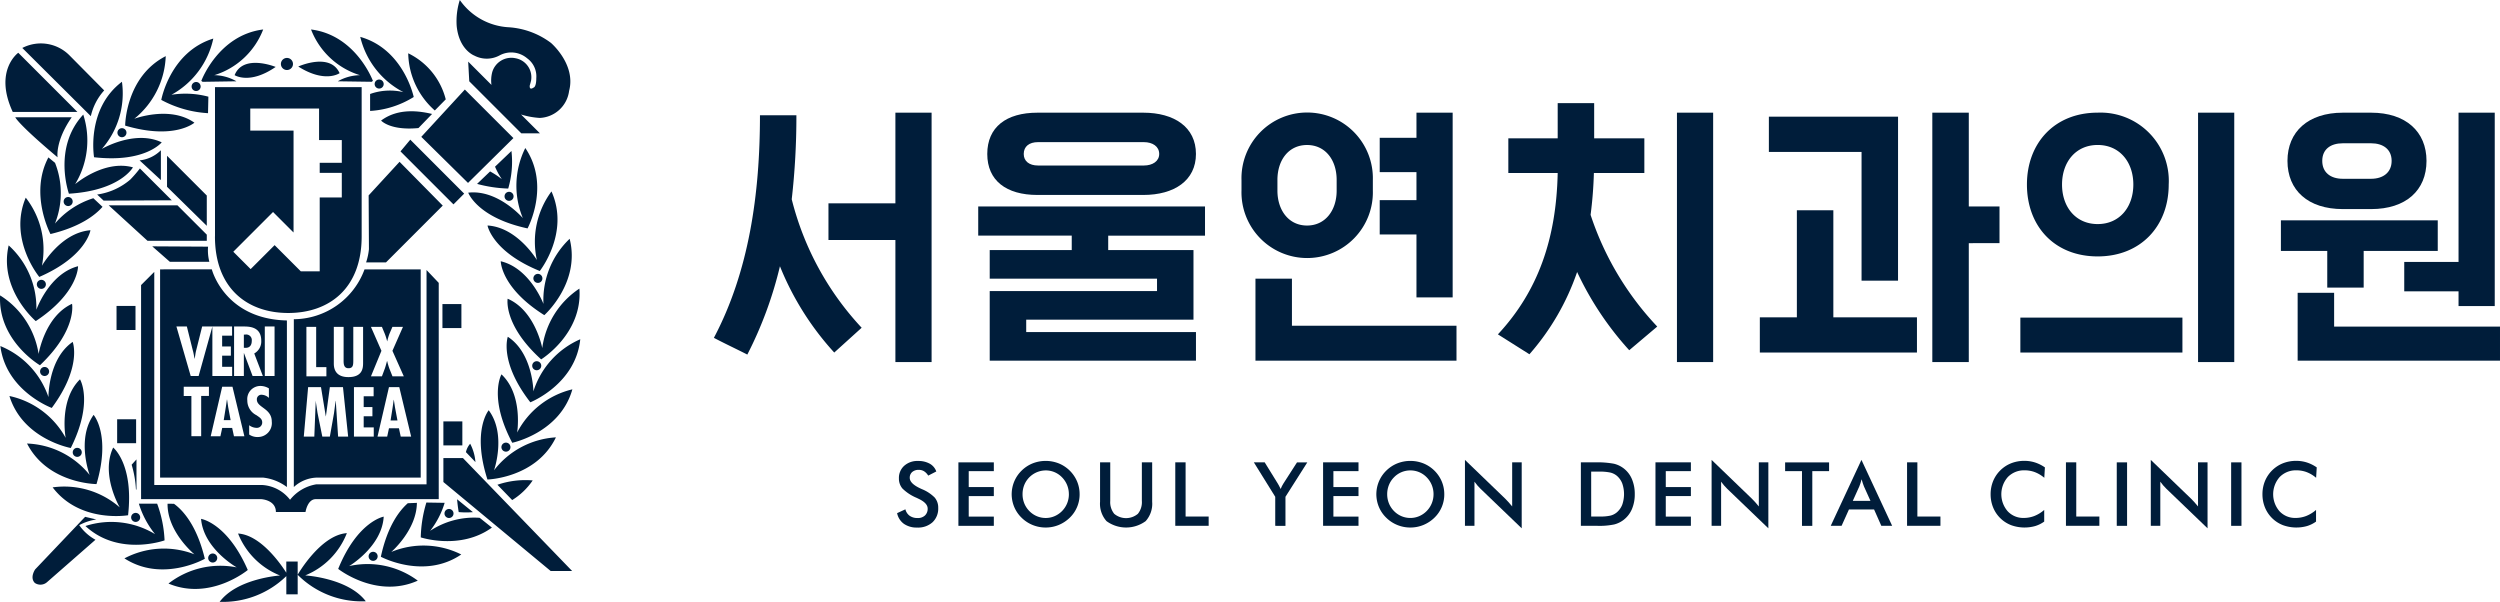
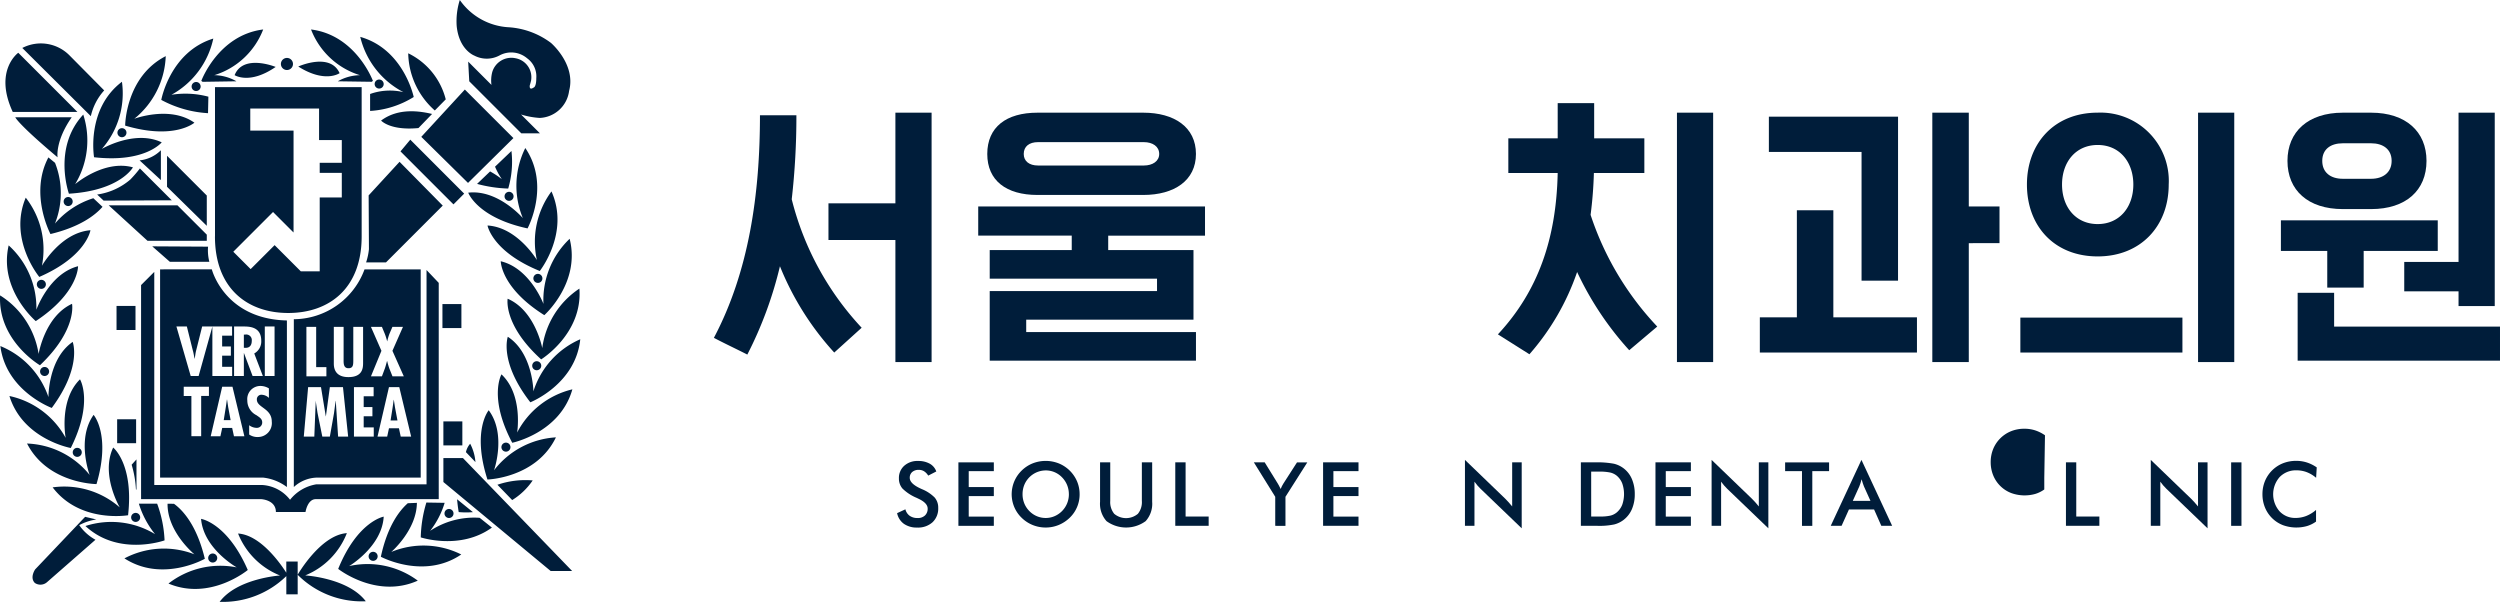
<svg xmlns="http://www.w3.org/2000/svg" width="276.751" height="66.636" viewBox="0 0 276.751 66.636">
  <defs>
    <clipPath id="clip-path">
      <rect id="사각형_11494" data-name="사각형 11494" width="276.751" height="66.636" fill="#001d3a" />
    </clipPath>
  </defs>
  <g id="그룹_29951" data-name="그룹 29951" transform="translate(0 0)">
    <g id="그룹_29627" data-name="그룹 29627" transform="translate(0 0)" clip-path="url(#clip-path)">
      <path id="패스_19716" data-name="패스 19716" d="M37.594,8.1c-1.046-2.34-4.575-.735-4.575-.735,2.968,1.886,4.575.735,4.575.735M31.76,7.752a.669.669,0,1,0-.664-.668.67.67,0,0,0,.664.668m8.078.574A5.074,5.074,0,0,0,37.393,9l3.755.055c.065-.051.065-.051.134-.1,0,0-1.874-5.069-6.85-5.691a8.483,8.483,0,0,0,5.406,5.058m2.636.983a.5.5,0,1,0-.5.5.5.5,0,0,0,.5-.5M22.418,9.059,26.174,9a5.091,5.091,0,0,0-2.446-.678,8.478,8.478,0,0,0,5.406-5.058c-4.977.622-6.849,5.691-6.849,5.691.067.049.068.049.133.1m-1.206.523a.5.5,0,1,0,.5-.5.5.5,0,0,0-.5.5m.309,4.006c-2.708-1.924-6.656-.434-6.656-.434a9.327,9.327,0,0,0,3.482-6.934c-4.465,2.288-4.491,7.69-4.491,7.69,5.461,1.618,7.665-.322,7.665-.322m1.507-1.053.04-1.827a9.842,9.842,0,0,0-4.09-.211,9.331,9.331,0,0,0,4.634-6.222c-4.792,1.478-5.758,6.79-5.758,6.79a12.379,12.379,0,0,0,5.174,1.469M44.655,10.2a6.532,6.532,0,0,0-3.684.205l0,1.878a10.268,10.268,0,0,0,4.828-1.545S44.7,5.45,39.88,4.083A9.337,9.337,0,0,0,44.655,10.2M25.972,8.319s1.648,1.089,4.544-.908c0,0-3.587-1.475-4.544.908M51.078,33.662h-2.1v2.656h2.1Zm-5.659-18.2L44.335,16.76,50.2,22.626l1.185-1.189Zm11.417-.176L51.458,9.913,46.637,15.15l5.173,5.1ZM13,14.691a.5.5,0,1,0,.5-.5.5.5,0,0,0-.5.5m39.812,5.668a14.911,14.911,0,0,0,3.447.516,10.51,10.51,0,0,0,.359-4.16L54.8,18.453a7.991,7.991,0,0,0,.753,1.382,9.342,9.342,0,0,0-1.3-.857ZM51.182,46.651h-2.1v2.656h2.1ZM48.13,12.235,49.344,11a7.788,7.788,0,0,0-4.154-5.1,8.657,8.657,0,0,0,2.94,6.329m10.915,18.59a.5.5,0,1,0,.5-.5.5.5,0,0,0-.5.5M52.507,6.156a2.973,2.973,0,0,0,2.83-.04,2.715,2.715,0,0,1,3.012.334,2.469,2.469,0,0,1,1.019,2.205c0,.962-.277,1.027-.277,1.027-.581.4-.435-.276-.435-.276.017-.007.132-.473.132-.473a2.135,2.135,0,0,0-1.719-2.484A2.2,2.2,0,0,0,54.487,8a3.654,3.654,0,0,0-.082,1.4L51.828,6.821,51.947,9l5.763,5.762h2.062L57.68,12.673a8.664,8.664,0,0,0,2.074.383A3.428,3.428,0,0,0,63,10.061c.779-2.938-2.013-5.314-2.013-5.314a8.719,8.719,0,0,0-4.668-1.728A7.069,7.069,0,0,1,50.9,0a7.806,7.806,0,0,0-.345,2.884c.265,2.649,1.95,3.271,1.95,3.271M59.753,30s3.35-4.23,1.295-8.808a9.347,9.347,0,0,0-1.615,7.593s-2.151-3.627-5.465-3.82c0,0,.509,2.887,5.785,5.036m-3.4-7.765a.5.5,0,1,0-.5-.5.5.5,0,0,0,.5.5M46.324,14.177l1.508-1.561c-1.282-.3-3.7-.722-5.644.732,0,0,1,1.132,4.136.829M58.4,25.287s2.57-4.75-.249-8.9a9.348,9.348,0,0,0-.272,7.758s-2.747-3.2-6.047-2.814c0,0,1,2.758,6.569,3.956m-17.595,36.3a.5.5,0,1,0,.5-.5.5.5,0,0,0-.5.5m2.5-.475s2.819-2.423,2.844-5.444l-1.006.04c-.912.8-2.244,2.494-2.983,5.925,0,0,4.756,2.568,8.9-.252A9.337,9.337,0,0,0,43.3,61.11m-4.643,1.552s3.63-2.153,3.819-5.469c0,0-2.893.507-5.038,5.785,0,0,4.234,3.353,8.81,1.3a9.332,9.332,0,0,0-7.59-1.612M33.787,63.7a8.3,8.3,0,0,0,4.61-4.681c-2.934.208-5.447,4.611-5.447,4.611a10.014,10.014,0,0,0,7.543,2.932c-1.956-2.581-6.706-2.862-6.706-2.862m-2.094-1.537V63.4c-.572-.9-2.812-4.176-5.339-4.337A8.312,8.312,0,0,0,31,63.708s-4.747.315-6.685,2.916a10.045,10.045,0,0,0,7.381-2.848v2.017h1.257V62.161ZM49.083,50.708v2.653l11.874,9.848h2.376l-12.085-12.5ZM47.61,58.775a9.521,9.521,0,0,0,1.613-3.11L47.2,55.632a14.313,14.313,0,0,0-.621,3.857s4.374,1.451,7.876-1.084L53.1,57.323a8.835,8.835,0,0,0-5.493,1.451m-23.559,3a.5.5,0,1,0-.5.5.5.5,0,0,0,.5-.5m33.2-13.893s.683-4.162-1.734-6.438c0,0-1.469,2.538,1.192,7.573,0,0,5.292-1.087,6.656-5.916a9.336,9.336,0,0,0-6.114,4.781m-4.9,8.81L50.6,55.268c.037.448.094.916.179,1.421a8.926,8.926,0,0,0,1.573.006m-2.647.649a.5.5,0,1,0-.5-.5.5.5,0,0,0,.5.5M8.052,50.077a.5.5,0,0,0,.5.5.5.5,0,0,0,0-1,.5.5,0,0,0-.5.5M4.424,40.434c4.133-3.923,3.551-6.8,3.551-6.8-3.016,1.379-3.7,5.546-3.7,5.546A9.341,9.341,0,0,0,.01,32.7c-.251,5.015,4.415,7.738,4.415,7.738m.012.687a.5.5,0,1,0,.5-.5.5.5,0,0,0-.5.5m7.1-31.112L7.682,6.121A4.459,4.459,0,0,0,2.469,5.31l7.586,7.551a6.309,6.309,0,0,1,1.479-2.851M8.57,12.393,2.022,5.842S-.717,7.8,1.412,12.393ZM5.73,45.159c3.389-4.575,2.316-7.309,2.316-7.309-2.729,1.886-2.682,6.11-2.682,6.11A9.341,9.341,0,0,0,.04,38.309c.624,4.983,5.69,6.85,5.69,6.85M8.768,58.137a5.793,5.793,0,0,1,1.9-.631l-1.247-.292-.119.158a1.828,1.828,0,0,1,.119-.158l-5.53,5.82s-.629.905-.033,1.5a1.1,1.1,0,0,0,1.325-.068l5.385-4.713a5.34,5.34,0,0,1-1.8-1.618m10.491-2.365-.71-.006c-.039,3.13,2.974,5.6,2.974,5.6a9.341,9.341,0,0,0-7.748.449c4.212,2.721,8.9.046,8.9.046-.912-3.808-2.512-5.438-3.417-6.089M7.837,49.593c2.542-5.1,1.019-7.6,1.019-7.6-2.367,2.331-1.587,6.48-1.587,6.48a9.331,9.331,0,0,0-6.225-4.634c1.479,4.793,6.793,5.756,6.793,5.756m14.421,7.84c.269,3.306,3.945,5.375,3.945,5.375A9.345,9.345,0,0,0,18.651,64.6c4.621,1.949,8.778-1.5,8.778-1.5-2.272-5.219-5.171-5.661-5.171-5.661M10.414,17.408c5.657.642,7.488-1.649,7.488-1.649-3-1.423-6.627.728-6.627.728A9.332,9.332,0,0,0,13.5,9.052c-4,3.026-3.087,8.355-3.087,8.355m.269,36.185c1.616-5.458-.32-7.664-.32-7.664-1.922,2.708-.435,6.654-.435,6.654A9.33,9.33,0,0,0,2.994,49.1c2.288,4.466,7.688,4.489,7.688,4.489m41.367-4.469a2.1,2.1,0,0,0-.471.933l1.053,1.1a5.18,5.18,0,0,0-.582-2.029M16.855,27.271,18.8,28.98h4.374a5.1,5.1,0,0,1-.141-1.673ZM27.706,14.462V12.016h7.615V15.51h2.516v2.514H35.392v1.117h2.445v2.722H35.392v8.175H33.3l-2.9-2.9-2.654,2.652-1.92-1.921,4.4-4.4,2.27,2.27V14.462ZM23.795,26.173c0,5.8,3.634,8.476,8.117,8.476s8.124-2.67,8.124-8.476V9.644H23.8s0,10.738,0,16.529M17.81,16.634a3.885,3.885,0,0,1-2.359,1.12l2.359,2.182Zm20.765,24.13c.528,0,.528-.4.535-.807V36.183h1.084v3.995c0,.579-.067,1.569-1.626,1.569-1.012,0-1.615-.475-1.615-1.5V36.183h1.084v3.543c0,.416-.051,1.038.538,1.038m2.786,2.09V43.87h-1.1v1.191h.966V46.08h-.966v1.234h1.114v1.02H39.183V42.854Zm-.3-6.671h1.217l.315.76a6.429,6.429,0,0,1,.263.836h.011a6.129,6.129,0,0,1,.249-.836l.326-.76h1.168l-1.168,2.653L44.7,41.658H43.446l-.347-.866a8.175,8.175,0,0,1-.24-.823h-.015c-.079.272-.144.545-.24.823l-.323.866H41.065l1.16-2.822Zm3.3,12.15-.2-.926h-1.1l-.2.926H41.791l1.268-5.479H44.2l1.314,5.479Zm-6.932,0-.259-3.949h-.017l-.177,1.351-.462,2.6H35.68l-.531-2.625-.184-1.223v-.1h-.012l-.158,3.949H33.629l.48-5.479h1.425l.531,3.235h.011l.439-3.235h1.454l.572,5.479Zm-3.51-12.15H35v4.46h1.132v1.015H33.92Zm-1.392-.844V53.916a3.926,3.926,0,0,1,2.516-1.044H46.572V29.82H40.354a8.4,8.4,0,0,1-7.826,5.519m-4.657,2.387a.618.618,0,0,0-.73-.686h-.146V38.5l.19.007c.493,0,.686-.33.686-.779M43.6,44.263h-.015l-.118.826-.231,1.461H44l-.276-1.461Zm-29.164-24.4h.006a7.164,7.164,0,0,1-3.688,1.672l.718.675,7.543-.035-2.341-2.34h0l-1.186-1.188a13.368,13.368,0,0,1-1.049,1.216M56.508,49.5a.5.5,0,1,0-.5.5.5.5,0,0,0,.5-.5m2.908-8.512a.5.5,0,1,0,0-1,.5.5,0,0,0,0,1m-3.2-3.708s-1,2.76,2.494,7.255c0,0,5.02-1.988,5.526-6.979a9.339,9.339,0,0,0-5.188,5.769S59,39.106,56.22,37.284m3.808,1.249s-.78-4.155-3.831-5.462c0,0-.511,2.89,3.71,6.713,0,0,4.606-2.834,4.233-7.835a9.352,9.352,0,0,0-4.112,6.585M54.1,45.416s-1.884,2.248-.139,7.668c0,0,5.4-.152,7.579-4.667a9.33,9.33,0,0,0-6.851,3.647s1.4-3.984-.589-6.648m6.057-11.78s-1.49-3.949-4.724-4.714c0,0,0,2.934,4.822,5.966,0,0,4.038-3.589,2.805-8.452a9.35,9.35,0,0,0-2.9,7.2M56.7,55.359a7.538,7.538,0,0,0,2.27-2.175,9.575,9.575,0,0,0-3.906.48Zm-31.44-10.3-.125-.833h-.014L25,45.055l-.234,1.458h.764ZM9.219,12.684C5.8,16.36,7.63,21.444,7.63,21.444c5.684-.347,7.087-2.918,7.087-2.918-3.2-.883-6.4,1.863-6.4,1.863a9.326,9.326,0,0,0,.9-7.705M30.545,56.679H33.82s.215-1.423,1.141-1.423H48.568V31.315l-1.35-1.423V53.614H35.031a4.672,4.672,0,0,0-2.922,1.712,4.208,4.208,0,0,0-3.131-1.638h-11.9V30.1l-1.461,1.46V55.255H28.9s1.641.071,1.641,1.423M5.079,31.479a.5.5,0,1,0-.5.5.5.5,0,0,0,.5-.5m-.439-2.051A9.325,9.325,0,0,0,2.85,21.882c-1.949,4.621,1.5,8.775,1.5,8.775,5.224-2.272,5.663-5.169,5.663-5.169-3.309.265-5.375,3.939-5.375,3.939M.959,27.165c-1.121,4.889,3,8.382,3,8.382,4.749-3.141,4.681-6.076,4.681-6.076-3.214.836-4.613,4.818-4.613,4.818A9.325,9.325,0,0,0,.959,27.165m5.414-9.75s-.284-1.776,1.568-4.434H1.69s.268.726,4.684,4.434m16.518,9.242v-.679l-3.25-3.249H12.03l4.3,3.928ZM15.047,54.142c.021.227.061-.051.061-.051V50.856l-.535.589a11.58,11.58,0,0,1,.474,2.7m-8-31.834a.5.5,0,1,0,.5-.5.5.5,0,0,0-.5.5m7.971,35.467a.5.5,0,1,0-.5-.5.5.5,0,0,0,.5.5m3.472-37.1L22.891,25V21.646l-4.4-4.4ZM15.068,46.412h-2.1v2.652h2.1Zm29.163-28.5-3.422,3.719.033,5.949a6.73,6.73,0,0,1-.316,1.471h2.2l6.286-6.29ZM25.691,36.144v1.019h-1.1v1.192h.966v1.017h-.966v1.235H25.7v1.016h-2.19V36.155l-1.521,5.468H21.11l-1.581-5.479h1.156l.656,2.635c.094.308.13.622.2.933h.011c.06-.316.083-.626.17-.948l.656-2.62Zm1.361,12.15H25.9l-.2-.922h-1.1l-.2.922H23.325l1.27-5.479h1.141Zm-1.139-12.15H27c.687,0,1.921.076,1.921,1.575a1.524,1.524,0,0,1-.776,1.412l.952,2.492H27.961l-.952-2.53h-.014v2.53H25.912Zm3.4,0h1.081v5.479H29.314Zm-.8,12.238a1.644,1.644,0,0,1-.93-.279v-1.03a1.393,1.393,0,0,0,.819.291.589.589,0,0,0,.625-.6c0-.419-.334-.578-.639-.8a1.807,1.807,0,0,1-1.01-1.627,1.455,1.455,0,0,1,1.43-1.611,1.826,1.826,0,0,1,.959.269v1.055a1.231,1.231,0,0,0-.782-.349.5.5,0,0,0-.55.534c0,.9,1.651.954,1.651,2.437a1.539,1.539,0,0,1-1.573,1.706m-5.385-4.545h-.858v4.458H21.187V43.837h-.848V42.815h2.79ZM17.722,29.82V52.873H29.139a5.364,5.364,0,0,1,2.621,1.044V35.476c-6.915-.15-8.311-5.657-8.311-5.657Zm.495,30a13.275,13.275,0,0,0-.821-4.06H15.373a10.01,10.01,0,0,0,1.791,3.371,9.339,9.339,0,0,0-7.707-.9c3.677,3.415,8.76,1.59,8.76,1.59M11.349,22.895l-1.016-.951a9.25,9.25,0,0,0-4.251,2.807,9.109,9.109,0,0,0,.011-6.724l-.736-.6c-2.137,4.043.231,8.483.231,8.483,3.281-.79,4.947-2.085,5.76-3.012M5.827,53.952c3.029,4,8.351,3.087,8.351,3.087.643-5.663-1.648-7.494-1.648-7.494-1.422,3,.73,6.628.73,6.628a9.323,9.323,0,0,0-7.433-2.22M15,33.871H12.9V36.53H15Z" transform="translate(0 -0.001)" fill="#001d3a" />
      <path id="패스_19717" data-name="패스 19717" d="M60.717,35.778c-1.245-.639-2.489-1.214-3.7-1.853,3.885-7.35,5.1-15.915,5.1-24.639H66.15a80.653,80.653,0,0,1-.516,9.3,32.313,32.313,0,0,0,7.741,14.221L70.34,35.553A31.7,31.7,0,0,1,64.329,26a43.324,43.324,0,0,1-3.612,9.779M77.11,23.091H69.7V19.033H77.11V9h4.007V36.608H77.11Z" transform="translate(22.011 3.474)" fill="#001d3a" />
      <path id="패스_19718" data-name="패스 19718" d="M102.232,33.286v3.163H79.4v-7.7H97.921V27.373H79.4V24.21H88.48v-1.6H78.127V19.385h25.106v3.227H92.517v1.6h9.44v7.7H83.44v1.375ZM84.684,9H96.4c3.431,0,5.83,1.6,5.83,4.57,0,2.94-2.4,4.538-5.83,4.538H84.684c-3.461,0-5.555-1.6-5.555-4.538C79.129,10.6,81.223,9,84.684,9m.061,5.848H96.463c.972,0,1.7-.48,1.7-1.278,0-.832-.729-1.31-1.7-1.31H84.745c-.972,0-1.579.478-1.579,1.31,0,.8.607,1.278,1.579,1.278" transform="translate(30.162 3.474)" fill="#001d3a" />
-       <path id="패스_19719" data-name="패스 19719" d="M99.154,17.627V16.445a7.273,7.273,0,1,1,14.541,0v1.182a7.273,7.273,0,1,1-14.541,0m23.8,14.956v3.866H100.7V27.374h4.038v5.209ZM103.132,16.445v1.182c0,2.173,1.243,3.866,3.278,3.866s3.278-1.692,3.278-3.866V16.445c0-2.205-1.245-3.867-3.278-3.867s-3.278,1.662-3.278,3.867M122.53,9V29.45h-4.007V22.484h-4.068v-3.8h4.068v-3.1h-4.068v-3.8h4.068V9Z" transform="translate(38.28 3.474)" fill="#001d3a" />
      <path id="패스_19720" data-name="패스 19720" d="M123.124,36.039l-3.491-2.205c4.463-4.793,6.467-10.609,6.618-17.862h-5.464V12.136h5.464v-3.9h4.038v3.9h5.555v3.835h-5.586a45.206,45.206,0,0,1-.365,4.634,33,33,0,0,0,7.378,12.366l-3.1,2.62a34.636,34.636,0,0,1-5.769-8.66,27.066,27.066,0,0,1-5.282,9.108m20.34.864h-4.007V9.293h4.007Z" transform="translate(46.186 3.179)" fill="#001d3a" />
      <path id="패스_19721" data-name="패스 19721" d="M157.946,31.655v3.9H140.552v-3.9h4.1V19.8h4.038V31.655ZM155.851,27.6h-4.038V13.345H141.553v-3.9h14.3Zm7.833-4.154V36.608h-4.038V9h4.038V19.384h3.4v4.058Z" transform="translate(54.262 3.473)" fill="#001d3a" />
      <path id="패스_19722" data-name="패스 19722" d="M161.359,31.686H179.3v3.867H161.359Zm16.423-14.731c0,4.6-3.1,7.957-7.863,7.957-4.8,0-7.831-3.356-7.831-7.957,0-4.57,3.035-7.957,7.831-7.957a7.556,7.556,0,0,1,7.863,7.957m-3.916,0c0-2.492-1.518-4.379-3.947-4.379s-3.946,1.886-3.946,4.379,1.518,4.377,3.946,4.377,3.947-1.885,3.947-4.377M181.031,9h4.007V36.607h-4.007Z" transform="translate(62.295 3.473)" fill="#001d3a" />
      <path id="패스_19723" data-name="패스 19723" d="M199.532,20.919v3.386h-8.2v4.058H187.3V24.305h-5.131V20.919Zm-7.377-1.247h-3.127c-3.855,0-6.132-2.076-6.132-5.336,0-3.227,2.277-5.336,6.132-5.336h3.127c3.856,0,6.132,2.11,6.132,5.336,0,3.26-2.276,5.336-6.132,5.336m14.268,13.007v3.77h-22.4v-7.51h4.038v3.74Zm-17.4-16.361h3.127c1.336,0,2.277-.7,2.277-1.982s-.941-1.949-2.277-1.949h-3.127c-1.365,0-2.276.671-2.276,1.949s.911,1.982,2.276,1.982m12.811,12.462h-6.011v-3.26h6.011V9h4.007V30.41h-4.007Z" transform="translate(70.328 3.474)" fill="#001d3a" />
      <path id="패스_19724" data-name="패스 19724" d="M71.653,42.592l.912-.423a1.255,1.255,0,0,0,.475.718,1.478,1.478,0,0,0,.883.247,1.13,1.13,0,0,0,.808-.283,1,1,0,0,0,.3-.758q0-.62-1.028-1.1c-.1-.047-.169-.083-.22-.105a4.928,4.928,0,0,1-1.547-1.024,1.68,1.68,0,0,1-.387-1.12,1.794,1.794,0,0,1,.584-1.392,2.171,2.171,0,0,1,1.527-.534,2.576,2.576,0,0,1,1.3.3,1.582,1.582,0,0,1,.725.861l-.893.46a1.473,1.473,0,0,0-.464-.484,1.085,1.085,0,0,0-.578-.154,1.07,1.07,0,0,0-.732.24.818.818,0,0,0-.27.643q0,.634,1.189,1.181l.144.067a4.247,4.247,0,0,1,1.43.938,1.71,1.71,0,0,1,.388,1.145,2.066,2.066,0,0,1-.628,1.586,2.388,2.388,0,0,1-1.7.588,2.454,2.454,0,0,1-1.471-.413,1.923,1.923,0,0,1-.751-1.18" transform="translate(27.662 14.212)" fill="#001d3a" />
      <path id="패스_19725" data-name="패스 19725" d="M76.545,43.954V36.928h3.921V37.9H77.687v1.762h2.779v1H77.687v2.27h2.779v1.022Z" transform="translate(29.551 14.256)" fill="#001d3a" />
      <path id="패스_19726" data-name="패스 19726" d="M88.317,40.5a3.575,3.575,0,0,1-1.1,2.606,3.85,3.85,0,0,1-1.224.8,3.746,3.746,0,0,1-1.43.279,3.8,3.8,0,0,1-1.447-.28,3.721,3.721,0,0,1-1.217-.8,3.58,3.58,0,0,1-.815-1.185,3.654,3.654,0,0,1,.815-4.036,3.73,3.73,0,0,1,1.22-.8,3.938,3.938,0,0,1,2.882,0,3.72,3.72,0,0,1,2.035,2,3.619,3.619,0,0,1,.28,1.414m-1.189,0a2.677,2.677,0,0,0-.194-1.012,2.65,2.65,0,0,0-.56-.855,2.491,2.491,0,0,0-1.809-.768,2.58,2.58,0,0,0-2.376,1.618A2.72,2.72,0,0,0,82,40.5a2.671,2.671,0,0,0,.191,1.008,2.581,2.581,0,0,0,.557.85,2.522,2.522,0,0,0,.83.571,2.5,2.5,0,0,0,.988.2,2.467,2.467,0,0,0,.977-.2,2.6,2.6,0,0,0,.832-.571,2.633,2.633,0,0,0,.754-1.857" transform="translate(31.197 14.212)" fill="#001d3a" />
      <path id="패스_19727" data-name="패스 19727" d="M87.859,36.928h1.127v4.266a2.045,2.045,0,0,0,.439,1.428,2.035,2.035,0,0,0,2.621,0,2.045,2.045,0,0,0,.439-1.428V36.928h1.142V41.3a2.869,2.869,0,0,1-.721,2.133,3.673,3.673,0,0,1-4.333,0,2.879,2.879,0,0,1-.715-2.136Z" transform="translate(33.919 14.256)" fill="#001d3a" />
      <path id="패스_19728" data-name="패스 19728" d="M93.866,43.954V36.928h1.142v6h2.553v1.022Z" transform="translate(36.238 14.256)" fill="#001d3a" />
      <path id="패스_19729" data-name="패스 19729" d="M102.508,43.954V40.738l-2.366-3.81h1.2l1.473,2.385c.035.061.08.14.132.24s.107.207.162.322c.043-.112.09-.218.14-.317s.1-.19.155-.273l1.514-2.356h1.141l-2.419,3.81v3.216Z" transform="translate(38.661 14.256)" fill="#001d3a" />
      <path id="패스_19730" data-name="패스 19730" d="M105.671,43.954V36.928h3.921V37.9h-2.779v1.762h2.779v1h-2.779v2.27h2.779v1.022Z" transform="translate(40.795 14.256)" fill="#001d3a" />
-       <path id="패스_19731" data-name="패스 19731" d="M117.442,40.5a3.575,3.575,0,0,1-1.1,2.606,3.835,3.835,0,0,1-1.224.8,3.746,3.746,0,0,1-1.43.279,3.794,3.794,0,0,1-1.447-.28,3.721,3.721,0,0,1-1.217-.8,3.579,3.579,0,0,1-.815-1.185,3.654,3.654,0,0,1,.815-4.036,3.73,3.73,0,0,1,1.22-.8,3.938,3.938,0,0,1,2.882,0,3.72,3.72,0,0,1,2.035,2,3.619,3.619,0,0,1,.28,1.414m-1.189,0a2.677,2.677,0,0,0-.194-1.012,2.628,2.628,0,0,0-.56-.855,2.491,2.491,0,0,0-1.809-.768,2.506,2.506,0,0,0-1.819.768,2.547,2.547,0,0,0-.557.85,2.72,2.72,0,0,0-.191,1.017,2.67,2.67,0,0,0,.191,1.008,2.6,2.6,0,0,0,.557.85,2.522,2.522,0,0,0,.83.571,2.5,2.5,0,0,0,.988.2,2.467,2.467,0,0,0,.977-.2,2.6,2.6,0,0,0,.832-.571,2.633,2.633,0,0,0,.754-1.857" transform="translate(42.441 14.212)" fill="#001d3a" />
      <path id="패스_19732" data-name="패스 19732" d="M117,44.032v-7.3l4.463,4.3c.122.122.245.251.37.389s.255.292.394.464V37.006h1.055v7.3l-4.553-4.373q-.183-.177-.353-.374c-.114-.132-.222-.269-.324-.413v4.886Z" transform="translate(45.171 14.178)" fill="#001d3a" />
      <path id="패스_19733" data-name="패스 19733" d="M126.259,43.954V36.928h1.54a10.04,10.04,0,0,1,2.115.151,2.867,2.867,0,0,1,1.073.507,2.925,2.925,0,0,1,.923,1.195,4.175,4.175,0,0,1,.315,1.665,4.122,4.122,0,0,1-.315,1.658,2.977,2.977,0,0,1-.923,1.193,2.851,2.851,0,0,1-1.049.506,8.005,8.005,0,0,1-1.831.151h-1.848Zm1.142-1.031h.961a4.948,4.948,0,0,0,1.188-.105,1.755,1.755,0,0,0,.689-.355,2.124,2.124,0,0,0,.6-.848,3.6,3.6,0,0,0,0-2.356,2.129,2.129,0,0,0-.6-.847,1.784,1.784,0,0,0-.714-.355,5.73,5.73,0,0,0-1.3-.105H127.4Z" transform="translate(48.744 14.256)" fill="#001d3a" />
      <path id="패스_19734" data-name="패스 19734" d="M132.217,43.954V36.928h3.921V37.9h-2.779v1.762h2.779v1h-2.779v2.27h2.779v1.022Z" transform="translate(51.044 14.256)" fill="#001d3a" />
      <path id="패스_19735" data-name="패스 19735" d="M136.7,44.032v-7.3l4.463,4.3c.122.122.245.251.37.389s.255.292.394.464V37.006h1.055v7.3l-4.553-4.373q-.183-.177-.353-.374c-.114-.132-.222-.269-.324-.413v4.886Z" transform="translate(52.775 14.178)" fill="#001d3a" />
      <path id="패스_19736" data-name="패스 19736" d="M145.581,37.9v6.057h-1.142V37.9h-1.867v-.969h4.866V37.9Z" transform="translate(55.042 14.256)" fill="#001d3a" />
      <path id="패스_19737" data-name="패스 19737" d="M151.814,44.032l-.8-1.809h-2.785l-.815,1.809h-1.2l3.4-7.3,3.4,7.3Zm-3.159-2.76h1.959l-.721-1.6c-.042-.1-.085-.219-.129-.352s-.09-.28-.134-.444c-.039.152-.079.3-.122.43s-.087.255-.132.366Z" transform="translate(56.449 14.178)" fill="#001d3a" />
-       <path id="패스_19738" data-name="패스 19738" d="M152.311,43.954V36.928h1.142v6h2.553v1.022Z" transform="translate(58.801 14.256)" fill="#001d3a" />
-       <path id="패스_19739" data-name="패스 19739" d="M164.927,38.684a3.534,3.534,0,0,0-1.024-.62,3.164,3.164,0,0,0-1.135-.207,2.5,2.5,0,0,0-1.874.74,2.878,2.878,0,0,0-.019,3.791,2.344,2.344,0,0,0,1.773.739,3.233,3.233,0,0,0,1.188-.22,3.76,3.76,0,0,0,1.083-.667v1.29a3.406,3.406,0,0,1-1,.495,4.344,4.344,0,0,1-2.665-.1,3.514,3.514,0,0,1-1.992-1.965,3.848,3.848,0,0,1-.276-1.457,3.809,3.809,0,0,1,.276-1.451,3.6,3.6,0,0,1,2-1.978,3.959,3.959,0,0,1,1.464-.266,3.826,3.826,0,0,1,1.181.18,4.175,4.175,0,0,1,1.089.545Z" transform="translate(61.376 14.209)" fill="#001d3a" />
+       <path id="패스_19739" data-name="패스 19739" d="M164.927,38.684v1.29a3.406,3.406,0,0,1-1,.495,4.344,4.344,0,0,1-2.665-.1,3.514,3.514,0,0,1-1.992-1.965,3.848,3.848,0,0,1-.276-1.457,3.809,3.809,0,0,1,.276-1.451,3.6,3.6,0,0,1,2-1.978,3.959,3.959,0,0,1,1.464-.266,3.826,3.826,0,0,1,1.181.18,4.175,4.175,0,0,1,1.089.545Z" transform="translate(61.376 14.209)" fill="#001d3a" />
      <path id="패스_19740" data-name="패스 19740" d="M165,43.954V36.928h1.142v6H168.7v1.022Z" transform="translate(63.701 14.256)" fill="#001d3a" />
-       <rect id="사각형_11492" data-name="사각형 11492" width="1.142" height="7.026" transform="translate(234.326 51.184)" fill="#001d3a" />
      <path id="패스_19741" data-name="패스 19741" d="M171.777,44.032v-7.3l4.463,4.3c.122.122.245.251.37.389s.255.292.394.464V37.006h1.055v7.3l-4.553-4.373c-.123-.118-.24-.243-.353-.374s-.222-.269-.324-.413v4.886Z" transform="translate(66.317 14.178)" fill="#001d3a" />
      <rect id="사각형_11493" data-name="사각형 11493" width="1.142" height="7.026" transform="translate(246.989 51.184)" fill="#001d3a" />
      <path id="패스_19742" data-name="패스 19742" d="M186.637,38.684a3.534,3.534,0,0,0-1.024-.62,3.164,3.164,0,0,0-1.135-.207,2.5,2.5,0,0,0-1.874.74,2.878,2.878,0,0,0-.019,3.791,2.344,2.344,0,0,0,1.773.739,3.234,3.234,0,0,0,1.188-.22,3.76,3.76,0,0,0,1.083-.667v1.29a3.406,3.406,0,0,1-1,.495,4.344,4.344,0,0,1-2.665-.1,3.514,3.514,0,0,1-1.992-1.965,3.848,3.848,0,0,1-.276-1.457,3.809,3.809,0,0,1,.276-1.451,3.6,3.6,0,0,1,2-1.978,3.959,3.959,0,0,1,1.464-.266,3.826,3.826,0,0,1,1.181.18,4.175,4.175,0,0,1,1.089.545Z" transform="translate(69.758 14.209)" fill="#001d3a" />
    </g>
  </g>
</svg>